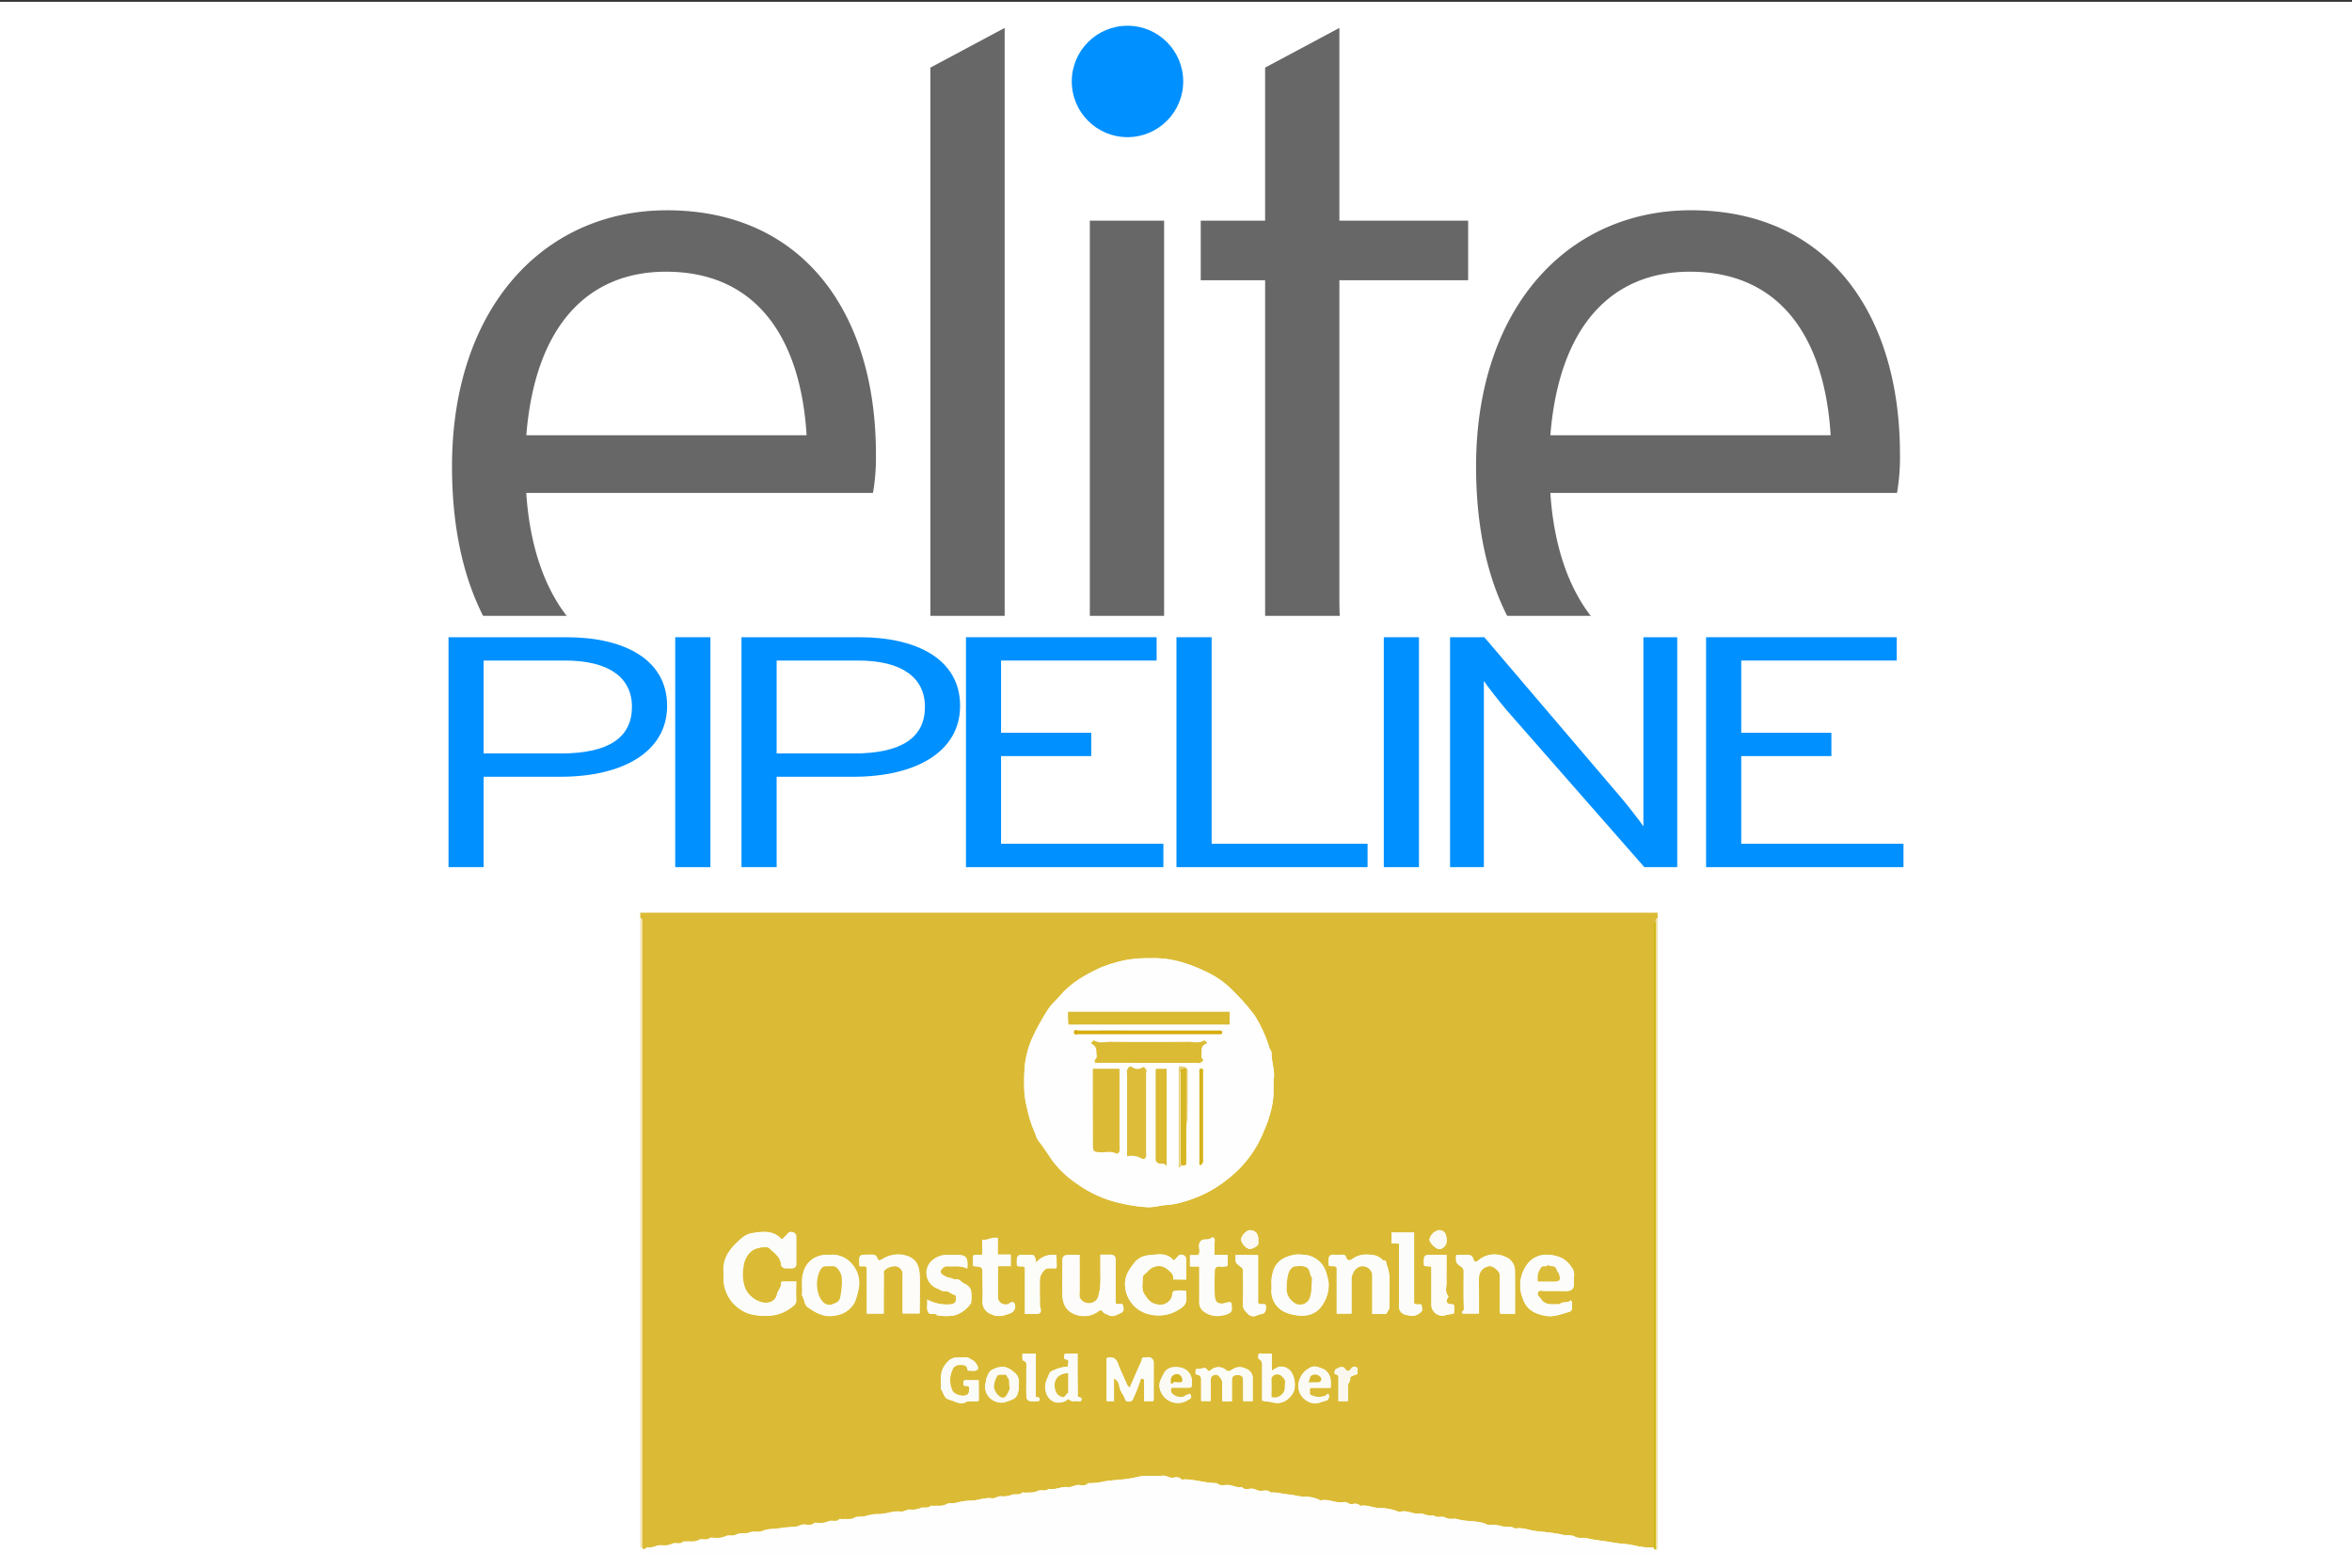
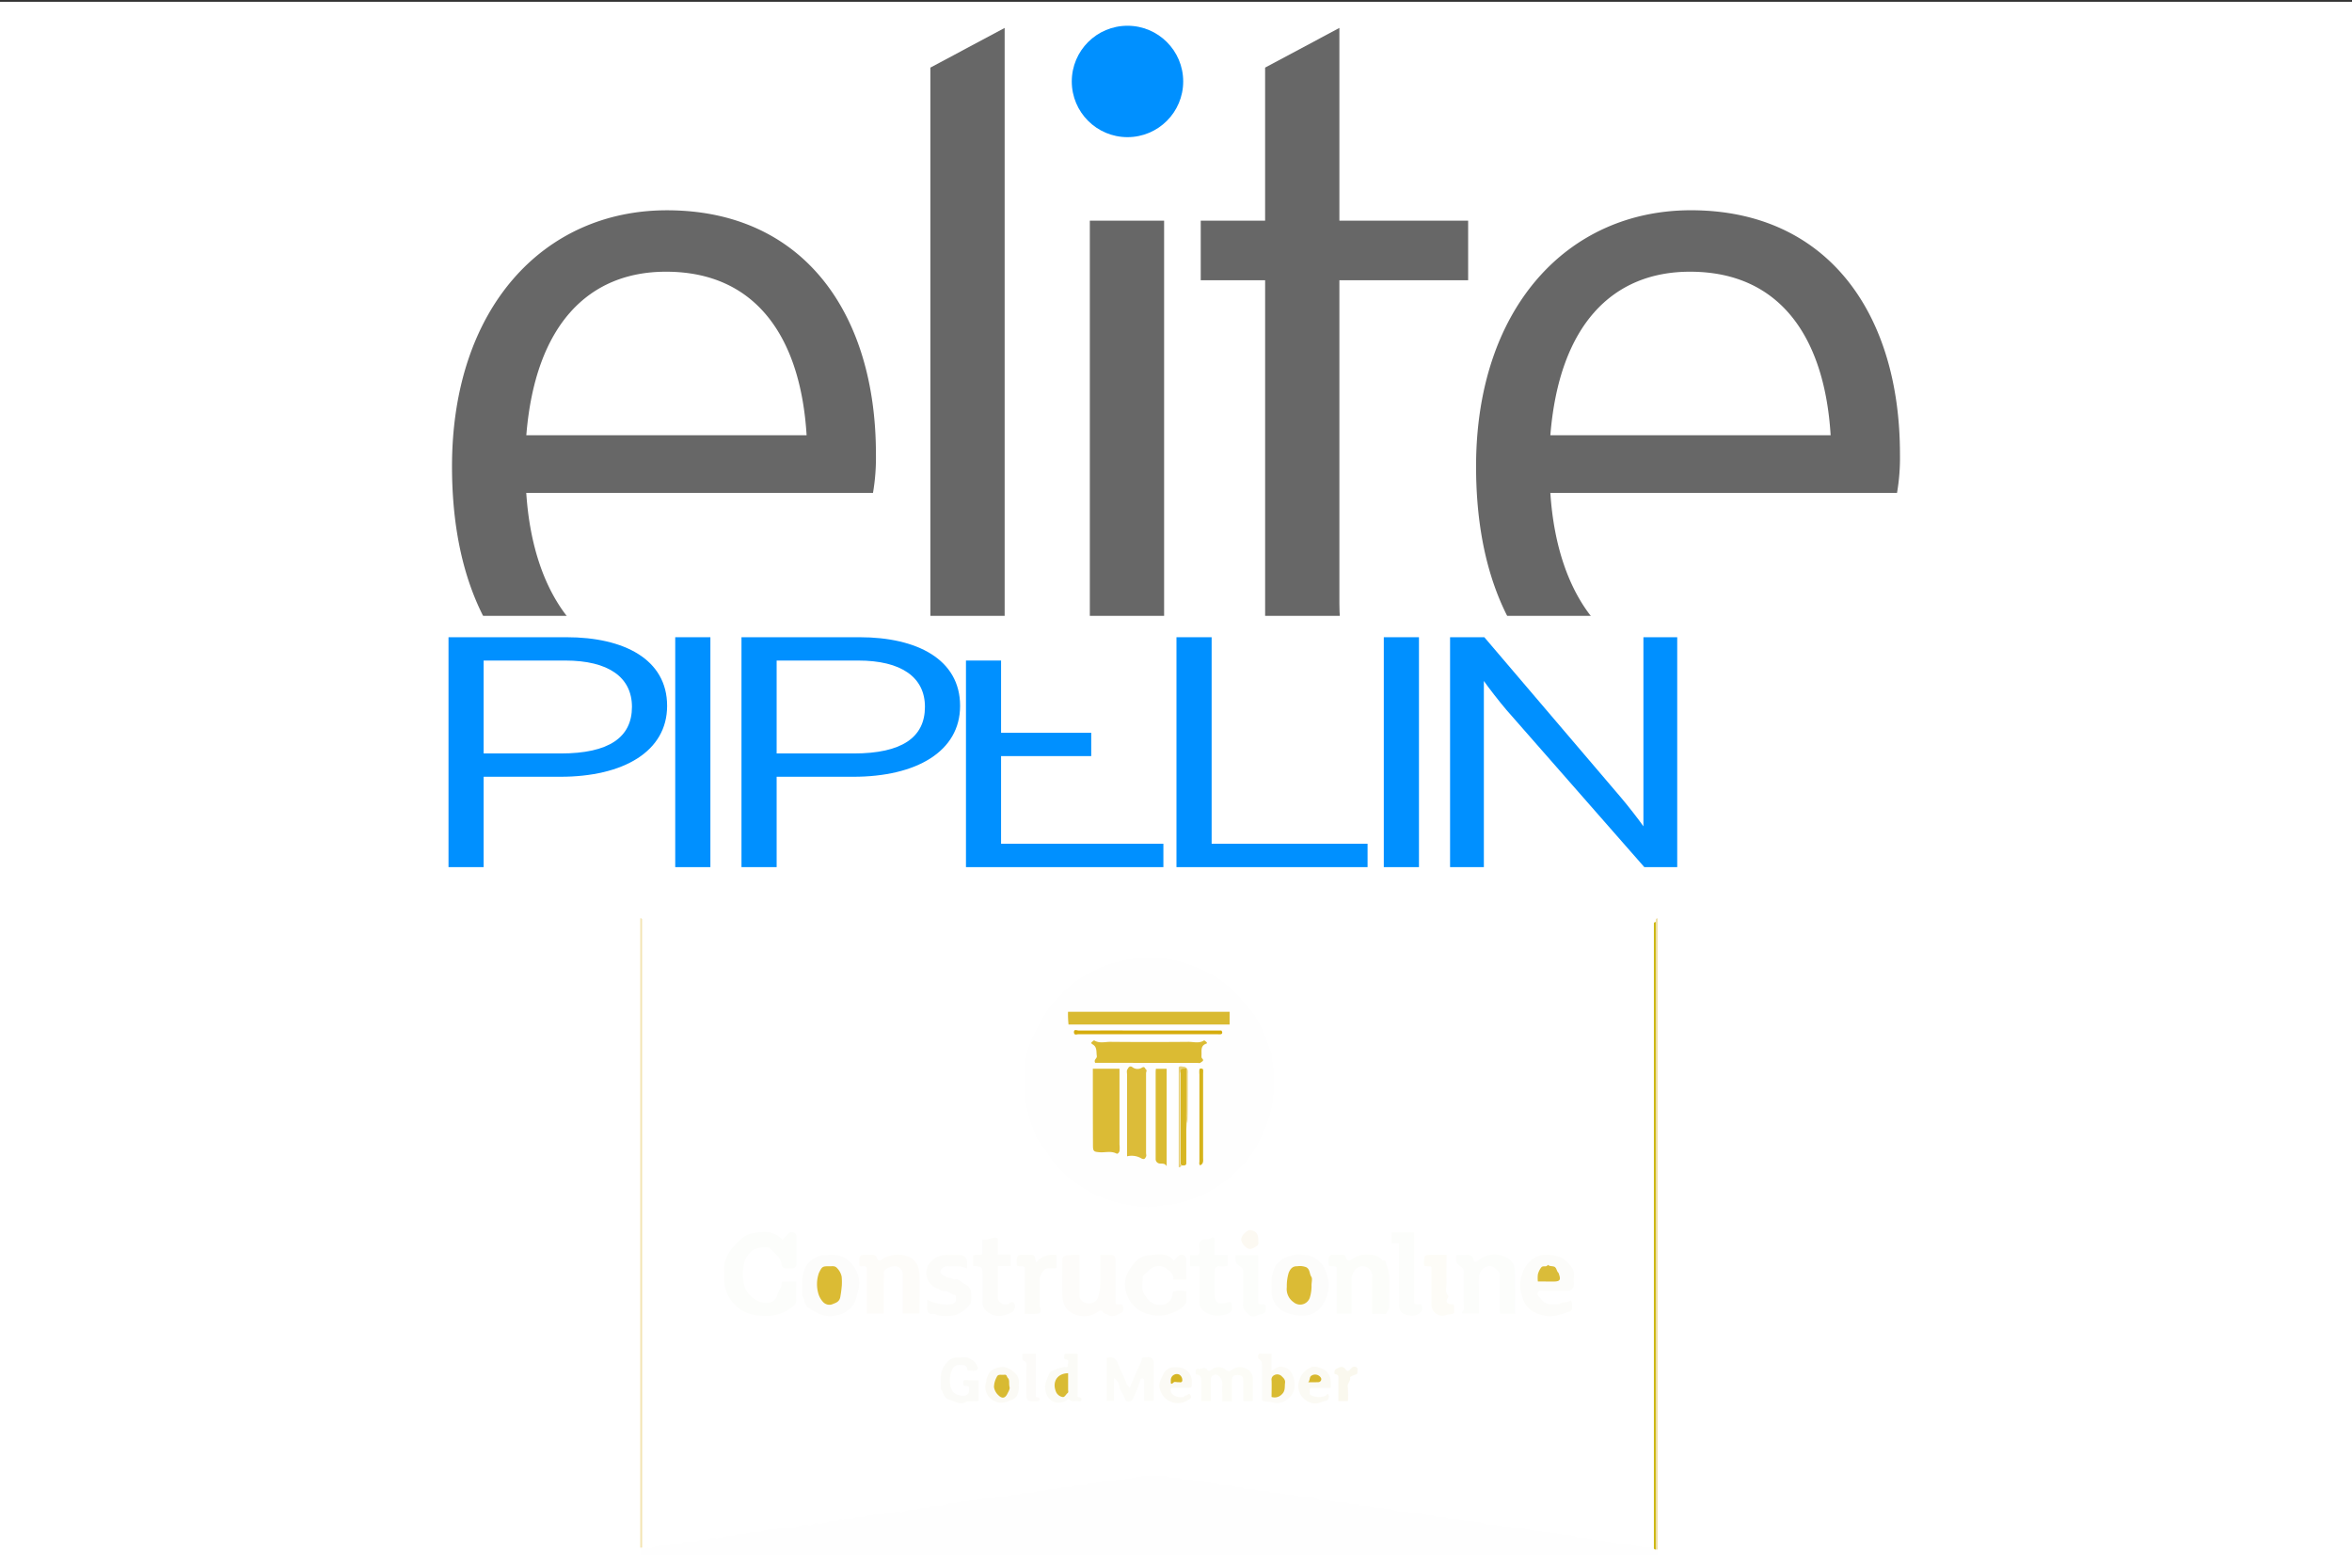
<svg xmlns="http://www.w3.org/2000/svg" viewBox="0 0 1600 1067">
  <rect x="0" y="0" width="1600" height="1067" fill="#333333" stroke="none" />
  <defs>
    <style>.cls-1{fill:#fff;}.cls-2{fill:#676767;}.cls-3{fill:#0090ff;}.cls-4{fill:#dbbb35;}.cls-5{fill:#fefefe;}.cls-6{fill:#eedfa7;}.cls-7{fill:#f3e4b2;}.cls-8{fill:#fcfdfb;}.cls-9{fill:#fdfcf9;}.cls-10{fill:#fdfcfa;}.cls-11{fill:#fcfdfa;}.cls-12{fill:#fcfcfb;}.cls-13{fill:#fcfcfa;}.cls-14{fill:#fcfcf9;}.cls-15{fill:#ccb60f;}.cls-16{fill:#fcfcf7;}.cls-17{fill:#fdfcf7;}.cls-18{fill:#fbfbf8;}.cls-19{fill:#fcfbf7;}.cls-20{fill:#fbfbf7;}.cls-21{fill:#fbfaf4;}.cls-22{fill:#fbfaf5;}.cls-23{fill:#fcfbf9;}.cls-24{fill:#faf8ee;}.cls-25{fill:#fcf9f2;}.cls-26{fill:#dbbb33;}.cls-27{fill:#d9ba31;}.cls-28{fill:#dcbc39;}.cls-29{fill:#dabb31;}.cls-30{fill:#d5ac0d;}.cls-31{fill:#e7d077;}.cls-32{fill:#d5b31a;}.cls-33{fill:#dbbb34;}.cls-34{fill:#dabc39;}.cls-35{fill:#d9bb33;}.cls-36{fill:#d9bb34;}.cls-37{fill:#d7b72d;}.cls-38{fill:#d8ba32;}.cls-39{fill:#d5b524;}.cls-40{fill:#d7b623;}</style>
  </defs>
  <g id="Layer_4" data-name="Layer 4">
    <rect class="cls-1" x="-2.32" y="1.22" width="1605.22" height="1068.63" />
  </g>
  <g id="Layer_7" data-name="Layer 7">
    <path class="cls-2" d="M595.87,309a140.73,140.73,0,0,1-2,26.37H358c4.72,72,40.42,117.71,98.37,117.71,41.1,0,65.35-11.58,97.69-32.16l23.58,34.73C535.24,481.39,504.24,494.9,451,494.9c-64.68,0-143.51-45-143.51-177.52,0-107.41,62-174.3,146.2-174.3C546,143.08,595.87,212.54,595.87,309Zm-47.16-12.86c-4-65.61-33.69-111.27-95.67-111.27-52.55,0-88.94,36-95,111.27Z" />
    <path class="cls-2" d="M683.44,487.83H632.91V46l50.53-27Z" />
    <path class="cls-2" d="M802.69,55.61c0,18.65-16.17,34.09-35,34.09-20.88,0-37-15.44-37-34.09,0-19.3,16.17-34.73,37-34.73C786.52,20.88,802.69,36.31,802.69,55.61ZM791.91,487.83H741.38V150.16h50.53Z" />
    <path class="cls-2" d="M998.74,190.68H911.15v220c0,30.23,8.76,40.52,35.71,40.52,20.21,0,33.69-3.22,49.86-9.65l-3.37,41.8C973.81,491,954.94,494.9,928,494.9c-43.79,0-67.37-20.58-67.37-76.54V190.68H816.83V150.16h43.79V46l50.53-27V150.16h87.59Z" />
    <path class="cls-2" d="M1292.49,309a140.73,140.73,0,0,1-2,26.37H1054.66c4.71,72,40.42,117.71,98.36,117.71,41.1,0,65.36-11.58,97.7-32.16l23.58,34.73c-42.44,25.72-73.44,39.23-126.67,39.23-64.67,0-143.5-45-143.5-177.52,0-107.41,62-174.3,146.2-174.3C1242.63,143.08,1292.49,212.54,1292.49,309Zm-47.16-12.86c-4-65.61-33.69-111.27-95.67-111.27-52.56,0-88.94,36-95,111.27Z" />
    <circle class="cls-3" cx="767" cy="55.42" r="37.9" />
    <g id="Layer_4-2" data-name="Layer 4">
      <rect class="cls-1" x="295.64" y="419.03" width="1010.72" height="174.48" />
    </g>
    <path class="cls-3" d="M453.82,480.27c0,31.05-29.74,48.25-72.67,48.25H329V590H305.11V433.57h80.33C424.38,433.57,453.82,448.54,453.82,480.27Zm-23.92.67c0-20.11-15.94-31.5-45.38-31.5H329v63.22h52.43C414.26,512.66,429.9,501.71,429.9,480.94Z" />
    <path class="cls-3" d="M483.26,590H459.34V433.57h23.92Z" />
    <path class="cls-3" d="M653.13,480.27c0,31.05-29.75,48.25-72.67,48.25H528.33V590H504.41V433.57h80.34C623.69,433.57,653.13,448.54,653.13,480.27Zm-23.92.67c0-20.11-16-31.5-45.38-31.5h-55.5v63.22h52.43C613.57,512.66,629.21,501.71,629.21,480.94Z" />
-     <path class="cls-3" d="M791.42,590H657.12V433.57h129.7v15.87H681v49.15h61.33v15.86H681V574.1H791.42Z" />
+     <path class="cls-3" d="M791.42,590H657.12V433.57v15.87H681v49.15h61.33v15.86H681V574.1H791.42Z" />
    <path class="cls-3" d="M930.32,590h-130V433.57h23.92V574.1H930.32Z" />
    <path class="cls-3" d="M965.28,590H941.36V433.57h23.92Z" />
    <path class="cls-3" d="M986.44,590V433.57h23.3l92.9,109c4.6,5.36,12.58,15.64,15.33,19.66V433.57h23V590h-22.38l-93.83-107c-4.6-5.37-12.57-15.64-15.33-19.66V590Z" />
-     <path class="cls-3" d="M1294.89,590H1160.6V433.57h129.7v15.87H1184.51v49.15h61.33v15.86h-61.33V574.1h110.38Z" />
  </g>
  <g id="Layer_8" data-name="Layer 8">
-     <path class="cls-4" d="M435.56,624.84V621h692.09v3.89c-1.92,0-1.1,1.61-1.29,2.57a1,1,0,0,0-1.24.72.87.87,0,0,0,0,.32V1053a53.36,53.36,0,0,1-11.28-1,69.33,69.33,0,0,0-8.46-1.49,91.49,91.49,0,0,1-9.19-1.13c-5.64-1-11.28-1.38-16.92-2.82-2.59-.65-5.19.56-8-1.07-2.2-1.3-5.64-.48-8.46-1.3a73.62,73.62,0,0,0-9.1-1.44c-3.27-.48-6.57-.67-9.84-1.15-4.29-.59-8.46-2.51-13-1.52-2.62-1.84-5.64-.71-8.46-1.44a30.28,30.28,0,0,0-9.22-1.16,3.86,3.86,0,0,1-1.27,0c-6.43-3.24-13.73-1.83-20.39-3.81-2.56-.76-5.27.6-8-1s-5.84.62-8.46-1.64c-3.67,1-6.91-1.63-10.43-1.24s-7.25-2.17-11.11-1.35a4.33,4.33,0,0,1-2.57,0,31.7,31.7,0,0,0-12.55-2.31c-4.42-.17-8.45-2.43-13-1.5a5,5,0,0,0-5.25-1.21c-2.34.54-3.77-1.8-6-1.38-5.1,1-9.89-2.09-15-1.3a2.08,2.08,0,0,1-1.26,0,21.44,21.44,0,0,0-10.58-2.31c-3.83-.14-7.36-1.35-11.08-1.61s-7.72-1.74-11.76-1.21c-1.89-2-4.37-1.38-6.57-1.21s-4.59-1.78-7.24-1.47c-2,.23-4.32,1-5.92-1.21-3.44.9-6.43-1.44-9.79-1.35-2.45,0-5.13.87-7.24-1.24-7.28,0-14.27-2.37-21.55-2.57-.84,0-2.11.37-2.51,0-1.77-2-4-1.33-6-1.13-2.46.28-4.29-1.6-6.6-1.38-6.06.59-12.1-.51-18.27,1.07-6.94,1.81-14.32,1.75-21.49,2.82a43.27,43.27,0,0,1-11.11,1.21c-1.86,2.15-4.37,1.36-6.57,1.24s-4.56,1.75-7.21,1.44c-4.4-.53-8.46,2.15-13,1.22-2.37,2-5.64.36-7.78,1.49-2.82,1.49-5.64.79-8.46,1.1-.65,0-1.58-.28-1.92,0-1.94,1.92-4.43.76-6.6,1.3a16,16,0,0,1-7.21,1.18c-2.46-.48-4.29,1.64-6.57,1.33-4.68-.65-9.08,1.26-13.68,1.6a38.15,38.15,0,0,0-9.75,1.22c-2.82,1-5.64,0-7.84,1.26-2.82,1.61-5.64.77-8.63,1.1-.62,0-1.55-.28-1.89,0-2,1.92-4.48.68-6.6,1.33a15.25,15.25,0,0,1-7.22,1.15c-2.45-.45-4.25,1.67-6.59,1.33-4.66-.65-9,1.27-13.65,1.61a34,34,0,0,0-9.73,1.24c-2.82,1.13-5.64,0-7.87,1.24-2.81,1.61-5.35.73-8,1.1-.85,0-2.12-.37-2.51,0-2.2,2.31-5.16.28-7.22,1.38a15.73,15.73,0,0,1-7.3,1.16c-.85,0-2.06-.31-2.49,0-2,2-4.48,1.18-6.68,1s-4.12,1.58-6.57,1.55a118.52,118.52,0,0,0-13,1.44,24.78,24.78,0,0,0-8.46,1.21c-3.21,1.64-6.42,0-9.22,1.21s-6.54,0-9.07,1.44-5.25,0-7.31,1.16a15,15,0,0,1-7.27,1.15c-1.07,0-2.51-.45-3.19,0-2.48,2-5.64.17-7.81,1.38-3,1.7-5.78.74-8.63,1.1-.62,0-1.57-.25-1.89,0-2.14,2.26-5.1.34-7.19,1.39a14.44,14.44,0,0,1-7.92,1.12c-3.21-.22-5.89,2.23-9.19,1.41-.54,0-1.3,1-2.06,1.19s-1.75,0-1.63-1.27V625.86a1,1,0,0,0-.93-1.05A.82.82,0,0,0,435.56,624.84ZM866.33,734.61c1.3-5.16-1.35-11.51-1.32-18.05,0-1.21-1-2.14-1.38-3.3a92.9,92.9,0,0,0-10.13-22.33,142.06,142.06,0,0,0-14.09-16.12,62.13,62.13,0,0,0-18.95-13.65c-11.87-5.64-24.19-9.7-37.59-9.14a83.92,83.92,0,0,0-15.67,1.05,93.59,93.59,0,0,0-18.5,5.38c-10.35,4.77-20.1,10.38-27.6,19.17-2.46,2.82-5.31,5.28-7.59,8.46a157.45,157.45,0,0,0-10.38,18.39A62.67,62.67,0,0,0,697,727.73a149.23,149.23,0,0,0,0,16.92,91.84,91.84,0,0,0,2.17,11.27,73.27,73.27,0,0,0,5.16,15.34,14.57,14.57,0,0,0,2.14,5c3.44,4.29,6.43,9,9.53,13.51a68.39,68.39,0,0,0,17.17,16A79.07,79.07,0,0,0,758,817.56a111.88,111.88,0,0,0,23,3.81,40.16,40.16,0,0,0,8.46-1.07c3.67-.54,7.42-.57,11.08-1.47a88.64,88.64,0,0,0,18.67-6.49A86.9,86.9,0,0,0,837,800.73a77,77,0,0,0,22.81-31.24,85.23,85.23,0,0,0,4.54-12.94,54.29,54.29,0,0,0,2-14.1C866.19,740.39,866.33,738.22,866.33,734.61ZM541.63,871.92h-8.46c-.85,0-2,0-1.89,1,.37,3.13-2.37,5-2.82,8a6.9,6.9,0,0,1-5.05,5.13c-6.4,1.69-14.38-3.58-16.91-10a28.43,28.43,0,0,1-.91-15,15.24,15.24,0,0,1,6-10.41c2.82-1.86,10-3.13,11.79-1.35,3.16,3.21,7.36,5.64,7.86,11a2.83,2.83,0,0,0,3,2.56h3.89a2.81,2.81,0,0,0,3.26-2.29,3,3,0,0,0,0-.67c.14-6.23,0-12.49,0-18.75a3.21,3.21,0,0,0-5.64-1.83,47.13,47.13,0,0,1-4,4.09c-5.64-6.4-12.83-5.64-20.22-4.4-4.9.82-7.95,4.11-11.28,7.33-5.38,5.36-8.79,11.45-8.09,19.31.17,2,0,3.89,0,5.84A25.38,25.38,0,0,0,504,891.24c5.41,3.58,11.47,3.89,17.79,4a27.54,27.54,0,0,0,17.42-6.49,4.64,4.64,0,0,0,2.48-4.08C541.46,880.52,541.63,876.46,541.63,871.92Zm59.52,21.88V867.41c0-1-.39-2.06.37-3.07a10.61,10.61,0,0,1,7.92-2.82,5.65,5.65,0,0,1,4.6,6.34v25.69h11.64c0-8.91.25-17.51,0-26.11-.22-5.89-2.25-11-8.77-13a15.1,15.1,0,0,0-2.82-.7,19.89,19.89,0,0,0-13.62,2.82c-1.69,1.15-3,1.24-3.55-.34-1-3.05-3.16-2.6-5.36-2.6-7.33.06-7.33.06-6.88,7.79,1.5.7,3.42-.62,5,1V893.8Zm133.23-40h-7.59c-2.82,0-4,1-4,3.55v23.91a17.18,17.18,0,0,0,1.66,7c3.67,7.25,15.34,9.28,22.31,4.09,1.52-1.12,2.56-1.55,3.58,0s2.48,1.47,3.66,2.17c3.08,1.81,6-.31,8.66-1.41s1.58-3.52,1.07-5.63c-1.52-.88-3.44.56-4.79-.91V857.49c0-2.82-1-3.75-3.7-3.87h-6.62v9.25c0,6.09.56,12.18-1.24,18.22a6.32,6.32,0,0,1-5.11,5.41,6.77,6.77,0,0,1-7.84-4,20.74,20.74,0,0,1,0-3.86Zm185,40V871.25a11,11,0,0,1,2.42-7.33,6.56,6.56,0,0,1,7.79-1.92,6.46,6.46,0,0,1,4.06,6.62V894a62.81,62.81,0,0,1,8,0c2.2.25,2-1.52,2.82-2.42s.76-2.37.76-3.56c0-6.45.2-12.94,0-19.37a26.84,26.84,0,0,0-1.88-8.23c-.37-.88,0-3.44-2.51-2.82-2.82-3.38-6.49-3.89-10.66-4a15.65,15.65,0,0,0-9.81,2.82c-2.23,1.6-3.84,1.26-4.49-.65s-1.44-2.15-3-2.09a42.88,42.88,0,0,1-5.78,0,2.82,2.82,0,0,0-3,2,21.14,21.14,0,0,0,0,5.39c1.86,1,3.78-.37,5.35,1.32V893.8Zm-355.07-40h-1.95a17.31,17.31,0,0,0-10.23,3.27,15.82,15.82,0,0,0-5.64,8.6c-1.72,5.33-.37,10.52-1,15.68,1.89,2.4,1.3,6.12,3.95,8,5.64,4.09,11.65,7.34,18.86,5.64a17.29,17.29,0,0,0,13.14-8.93,44.84,44.84,0,0,0,2.43-8,19.52,19.52,0,0,0-4.12-17.85A17.48,17.48,0,0,0,564.3,853.82ZM865,873.76v3a15.55,15.55,0,0,0,10,16.35,28.55,28.55,0,0,0,11.45,2,15.24,15.24,0,0,0,13-7.11,24.14,24.14,0,0,0,4.28-15.56,53.69,53.69,0,0,0-1.41-5.89,16.9,16.9,0,0,0-16-12.83,25.39,25.39,0,0,0-5.78,0c-5.38,1.18-10.26,2.82-13.39,8.46A24,24,0,0,0,865,873.76Zm165.59,20.16v-29.5a10,10,0,0,0-6.37-9.19,17.22,17.22,0,0,0-18.53,2.31c-1.58,1.33-2.82,1.24-3.15-.25-.79-3.3-2.82-3.72-5.64-3.5h-6.12c-.14.74-.23.93-.23,1.13,0,4.29,0,4.31,3.84,7.22a3.55,3.55,0,0,1,1.35,3.33c0,8.45-.17,16.91.14,25.2,0,1.41-2,1.75-1,3.05h11.27V879.48c0-3.47-.19-6.91,0-10.35a7.76,7.76,0,0,1,5.5-7.3c3.16-1.1,5.05.65,7.14,2.62a5.43,5.43,0,0,1,1.58,4.57v18.72a17.38,17.38,0,0,0,.33,6.18ZM807,870.6V857.37a3.4,3.4,0,0,0-2.2-3.49,2.82,2.82,0,0,0-3.44.9c-.59.87-1.55,1.49-2.23,2.31s-1,.17-1.38-.22c-4.65-4.88-10.68-3.19-16.13-2.82a14.09,14.09,0,0,0-9.08,4.06c-3.91,4.82-7.75,9.84-7.16,16.91A21.2,21.2,0,0,0,781,893.92a25.94,25.94,0,0,0,20.56-2.82c3.58-2,6.06-4.4,5.41-8.91a24.61,24.61,0,0,1,0-3.84c-.93,0-1.55-.2-2.14-.2a16.22,16.22,0,0,0-6.32.31c-1.27.62-.81,3.28-1.83,4.91a8.46,8.46,0,0,1-10,4c-4.29-.85-6.15-3.78-8.23-6.91s-1-7.42-1.16-11.14c0-2,2.17-2.82,3.41-4.31a10,10,0,0,1,6.91-3.7,8.45,8.45,0,0,1,6.26,2c2.2,1.83,4.85,3.58,4.17,7.1Zm261.6,14.1c-2,2.36-5.47.56-7.64,2.82-4.54-.2-9.5,1.26-12.74-3.73-.91-1.38-2.82-2.39-2-4.31s3-.93,4.49-1c4.93-.17,9.89,0,14.85,0,3.7,0,5.14-1.61,5.16-5a37.7,37.7,0,0,1,0-4.51,8.45,8.45,0,0,0-1.46-6.48,20.08,20.08,0,0,0-6.26-6.15,24.56,24.56,0,0,0-13.25-2.4,16,16,0,0,0-10.15,5.47,23.8,23.8,0,0,0-3.78,23.83c2.51,7.81,8,10.63,15.53,12.07,5.64,1,10.61-1.19,15.74-2.63a2.81,2.81,0,0,0,2.29-3.26v-.06C1069.2,887.83,1070,886.25,1068.58,884.7Zm-437.88-.34c.48,3.27-.45,5.64.65,8.2s3.92.85,5.64,1.83c.17,0,.28.4.45.46a30.85,30.85,0,0,0,12.55,0,20.94,20.94,0,0,0,10-7.33c.22-.34.65-.68.65-1a30.73,30.73,0,0,0,0-8.46,7.9,7.9,0,0,0-4.26-4.54c-2.4-.9-3.92-4.26-7.19-2.82-1.41-1.35-3.44-1-5.08-1.8-3.47-1.58-4.76-2.82-3.92-4.65a5.36,5.36,0,0,1,5.64-2.6c4.09,0,8.24-.56,12.27,1.5,0-1.27.14-1.89.14-2.51,0-5.22-1.55-6.71-6.77-6.74H645a15.15,15.15,0,0,0-10.75,3.78,11.28,11.28,0,0,0,3.58,19c1.67.65,3.05,2.06,5.11,1.78,2.65-.37,4.26,2.2,6.68,2.56.65,0,.79.76.87,1.47.46,3.18-.81,4.76-3.94,5a28.22,28.22,0,0,1-15.82-3.24Zm31.24-22.84c6.43.48,6.46.48,6.46,6.26s.22,11.64,0,17.45a8.74,8.74,0,0,0,5.64,8.88,12.55,12.55,0,0,0,10.18.51c2.14-.68,4.48-1,5.63-3.19a4.37,4.37,0,0,0,.17-4.7c-.59-.91-2.34-.85-3.35.16a3,3,0,0,1-2.31.71,5.11,5.11,0,0,1-5.5-4.68V861.55h8.74v-7.87h-8.88V842.4c-3.81-.84-6.85,1.72-10.49,1.24v9.93c-2.17.87-4.46-.43-6.29.93ZM826.24,854c0-3.69-.14-6.71,0-9.73,0-2-1.44-2.59-2.29-1.86-2.11,1.92-5,.23-7,2-2.4,2.29-.73,5.28-1.13,7.93a2.13,2.13,0,0,1-1.1,1.86h-5.27v7.61h6.34v23.69a7.65,7.65,0,0,0,3.16,7,15.38,15.38,0,0,0,12.32,2.65,12.8,12.8,0,0,0,5.64-2c1.38-1.3.85-2.82.9-4.18,0-2.82-.78-3.27-3.44-2.45-5.07,1.61-7.81.31-8.09-4.45-.36-5.79-.19-11.62,0-17.43a2.82,2.82,0,0,1,2.77-2.87,2.94,2.94,0,0,1,.59,0,12.07,12.07,0,0,0,5.44-.37V854.1Zm125.47-7.81v40.71a10.15,10.15,0,0,0,.37,4.38c1.55,3.58,4.9,3.46,7.89,4.06a8,8,0,0,0,6.18-2.23c1.94-1.33,1-3.39.81-5.3-1.55-.74-3.46.53-5.07-1V838.6H946.72V846ZM784.45,953.32c.2-.36.37-.53.37-.7V928.06a4,4,0,0,0-1.58-3.89c-1.55-1-3.33-.23-5-.39s-1.44,1.88-1.86,2.81c-2.82,5.84-5.33,11.85-8,18-.25-1.15-1.35-1.46-1.8-2.59-1.75-4.43-4.18-8.63-5.64-13.11s-3.58-6.12-8.12-4.71v29.27h5V937.9a6.73,6.73,0,0,1,3.61,5.22c.37,3.24,2.6,5.44,3.67,8.2.56,1.44.9,2.54,2.82,2.34a2.81,2.81,0,0,0,3-2.14,87.12,87.12,0,0,0,4.79-12.21c.2-.73.42-1.15,1.13-1.24a1.35,1.35,0,0,1,1.52,1.44v13.9ZM718.7,854.07A14.5,14.5,0,0,0,705,859.23c-1.05-5.21-1.07-5.27-5-5.32h-5.16a2.81,2.81,0,0,0-2.82,2,23.31,23.31,0,0,0,0,5.41c1.83,1,3.75-.36,5.33,1.24v31.39h7.81c2.53,0,3.49-1.13,2.68-4.18a3.82,3.82,0,0,1-.34-1.15c0-6.23-.14-12.47,0-18.67a10,10,0,0,1,3.15-5.81c1.39-1.6,3-1,4.69-1.24,1.21,0,2.53.51,3.58-.45Zm104.94,99.25V938.41a3,3,0,0,1,2.09-2.82,2.82,2.82,0,0,1,3.47.82,6.35,6.35,0,0,1,2.31,4.9c-.28,4,0,8.07,0,12.16H838v-14.1c0-2.82,1.1-3.78,3.77-3.81s3.9,1,3.92,3.64v14.1h6.4V938.21a6.76,6.76,0,0,0-4.79-7,8.45,8.45,0,0,0-8.71.45c-1.61,1-2.82,1.89-4.46.65a7.8,7.8,0,0,0-10.57,0c-.79.62-1.69.93-2.17,0-1.81-3.05-4.29-.42-6.37-.85-.82-.19-1.81,0-1.7,1.19s-.62,2.34.93,2.62c2.82.51,3,2.42,2.82,4.71v13.25Zm160.41-99.5h-9.3c-6.21,0-6.21,0-6.18,6.57,0,.37.31.71.51,1.07l4.2.26c.23.36.42.53.42.73v25.21a7.43,7.43,0,0,0,7.28,7.55,7.66,7.66,0,0,0,2.51-.39c1.89-.82,3.69-.28,5.64-1.38v-4.8a1,1,0,0,0-.89-1.18H988c-3.86,0-5-1.61-2.82-5a.68.68,0,0,0,0-.62c-2.48-2.82-1.1-6.12-1.21-9.19C983.91,866.48,984.05,860.28,984.05,853.82Zm-143.4,0a6.83,6.83,0,0,0-.17,1c0,4.31,0,4.34,3.83,7.19a3.62,3.62,0,0,1,1.36,3.33c0,7.3.25,14.63-.15,21.9-.19,3.44,1.87,4.94,3.7,6.91a5,5,0,0,0,5.92.71c1.78-1.16,4.28-.31,5.5-2.46a7.19,7.19,0,0,0,.31-4.71c-1.61-1-3.53.46-5.11-1.15V854ZM665.83,939.06h-8.26c-1.24,0-2.11.17-2,1.66,0,1-.34,2.26,1.38,2.26,1.21,0,2.65-.45,2.56,1.72s0,3.52-1.72,4.45c-2.82,1.5-8.74-.25-9.92-3.16a16.62,16.62,0,0,1,0-13.7,5,5,0,0,1,4.74-3.58c2.25,0,4.9-.59,5.64,2.82a1,1,0,0,0,1.18,1.13c2-.29,4.31.93,5.92-1.27.59-.79-1-3.78-2.82-5.39-.62-.56-1.55-.76-2.06-1.18-2.68-2.17-5.64-1-8.46-1.16-4.31-.31-6.9,1.86-9.39,5.64-3.49,5.13-2,10.49-2.39,15.79,1.94,2.4,1.58,6.26,5.81,7.3s7.67,4.09,12,1.1h4.09c1.21-.17,2.53.34,3.8-.48ZM865.18,921h-6.46c-.93,0-2.34-.65-2.54,1-.14,1-.45,2.2.68,2.82,2.2,1.38,1.86,3.55,1.86,5.64v22.36c2.54,1,5,.56,7.44,1.38a11,11,0,0,0,10.75-3,11.3,11.3,0,0,0,3.75-6.17,17.42,17.42,0,0,0-1.7-10.83,8.63,8.63,0,0,0-9-4.23,23.78,23.78,0,0,0-4.76,2.82Zm-132,0h-6.8c-.93,0-2.31-.43-2.22,1.32,0,.93-.62,2.28,1,2.54,3,.42,1.3,2.65,1.44,4s-1.41,1.13-2.31,1.16a28.69,28.69,0,0,0-8,2.54,3.49,3.49,0,0,0-2.34,1.91c-1.24,3.16-3.16,6-2.82,9.79.48,7.86,6.88,12.26,13.78,8.91.91-.43,1.7-1.84,2.63-.91,1.89,1.84,4,.77,6,1,.82,0,1.92.28,2.2-.71s-.23-1.74-1.64-1.94-.87-1.69-.87-2.62c-.28-8.66-.28-17.46-.28-26.9Zm172,23.26a26.87,26.87,0,0,0,0-5.81,9.32,9.32,0,0,0-4.56-6.85c-2.82-.93-6.07-3.1-9.45-1a13.55,13.55,0,0,0-7,7.93,11.68,11.68,0,0,0,4.31,14.09,10.56,10.56,0,0,0,5.64,2.12c3.08.28,5.5-1.44,8.32-1.83.62,0,1.3-1.13,1.52-1.86a2.78,2.78,0,0,0-.2-2.4c-.93-1-1.09.65-1.8.85a12,12,0,0,1-9.25,0c-1.38-.37-1.77-.82-1.6-2.06s-.46-2.12.59-3.22ZM693,942a8.46,8.46,0,0,0-3.83-8.83,12.68,12.68,0,0,0-6.43-3.21,14.83,14.83,0,0,0-7.59,1.89c-2.31.93-3.16,3.63-4.11,5.92-.31.73,0,1.52-.4,2.4A10.54,10.54,0,0,0,677,953.41c4.34,1.92,7.58.31,11.27-1.16,3.36-1.27,3.87-3.78,4.57-6.48a17.45,17.45,0,0,0,.11-3.61Zm117.72-.74c.82-6.65-4.06-11.61-11.48-11.08A8.18,8.18,0,0,0,792,934c-1.38,3.07-3.61,6.09-3.13,9.64a12.58,12.58,0,0,0,19.4,8.8c.85-.51,2.82-1.13,1.86-3.1-1.21-2.4-2.28.42-3.49,0-.4,0-.91.79-1.47,1a8.44,8.44,0,0,1-8.29-2.82,4.12,4.12,0,0,1-.25-2.45c0-1.18,1.1-1,1.94-1h9c3,0,3.13.2,3.16-2.7ZM695.58,921c0,1.83-.17,4.37.31,4.54,3.58,1.15,2.2,4,2.28,6.14.17,4.94,0,9.84,0,14.78,0,6.82.34,7.13,7.11,6.88.84,0,1.8.17,1.92-1s-.2-1.55-1.36-1.58c-1.75,0-1.18-1.43-1.18-2.36V921Zm221.36,32.36a65.9,65.9,0,0,0,0-9.53c-.39-2.51,2.12-4.06,1.58-6.57,0-.36,2.23-1.46,3.53-1.83s1.52-.48,1.46-1.55.34-2.48-.19-3.07a2.48,2.48,0,0,0-3.51-.19,2.28,2.28,0,0,0-.33.36,9.88,9.88,0,0,0-.9.93c-1.07,1.29-2.17,1.24-3.1,0-2.06-3-4.32-1.3-6.49-.34-1.12.51-1.49,3.38-.53,3.52,2.59.4,2.11,2.06,2.11,3.64v14.72ZM856,843.67c0-4.17-1.74-6.32-5.63-6.68-2.09-.2-6,3.8-6.09,6.26s3.55,6.76,6.31,6.57a11.3,11.3,0,0,0,4.34-2.06C856.61,846.77,855.82,845.22,856,843.67Zm128.07-.25c0-4.09-1.89-6.43-5.16-6.43a8.15,8.15,0,0,0-6.46,6.51c0,2.14,4.57,6.54,6.57,6.43a5.64,5.64,0,0,0,5.1-6.14C984.09,843.67,984.07,843.54,984.05,843.42Z" />
    <path class="cls-5" d="M436.85,1053c0,1.29.82,1.46,1.64,1.26s1.52-1.29,2.06-1.18c3.3.82,6-1.64,9.19-1.41a14.37,14.37,0,0,0,7.92-1.13c2.09-1,5,.88,7.19-1.38.31-.31,1.27,0,1.89,0,2.82-.37,5.64.59,8.63-1.1,2.11-1.21,5.33.62,7.81-1.38.68-.54,2.11,0,3.18,0a14.88,14.88,0,0,0,7.28-1.16c2.06-1.12,4.68.2,7.3-1.15s6-.2,9.08-1.44,6,.42,9.22-1.21a24.54,24.54,0,0,1,8.46-1.22,120.44,120.44,0,0,1,13-1.43c2.45,0,4.17-1.67,6.57-1.55s4.65,1,6.68-1c.42-.45,1.64,0,2.48,0a15.71,15.71,0,0,0,7.3-1.15c2.06-1.1,5,.93,7.22-1.39.4-.42,1.67,0,2.51,0,2.62-.36,5.25.51,8-1.09,2.12-1.25,5.08,0,7.87-1.25a34.69,34.69,0,0,1,9.73-1.24c4.59-.33,9-2.25,13.64-1.6,2.34.33,4.15-1.78,6.6-1.33a15.39,15.39,0,0,0,7.25-1.49c2.11-.65,4.62.59,6.59-1.33.34-.34,1.27,0,1.89,0,2.82-.34,5.64.51,8.63-1.1,2.14-1.18,5.1-.25,7.84-1.27a38.72,38.72,0,0,1,9.76-1.21c4.59-.34,9-2.25,13.67-1.61,2.28.31,4.12-1.8,6.57-1.32a15.92,15.92,0,0,0,7.22-1.19c2.17-.53,4.65.62,6.6-1.29.33-.34,1.27,0,1.91,0,2.82-.31,5.64.39,8.46-1.1,2.17-1.13,5.42.48,7.78-1.5,4.46.93,8.63-1.74,13-1.21,2.65.31,4.65-1.58,7.22-1.44s4.71.91,6.57-1.24a43.31,43.31,0,0,0,11.11-1.21c7.16-1.13,14.55-1.07,21.48-2.82,6.18-1.58,12.21-.48,18.27-1.07,2.32-.23,4.15,1.66,6.6,1.38,1.95-.2,4.2-.85,6,1.13.39.45,1.66,0,2.51,0,7.27.2,14.27,2.68,21.54,2.56,2.12,2.12,4.79,1.33,7.25,1.24,3.35,0,6.34,2.26,9.78,1.36,1.61,2.17,4,1.44,5.92,1.21,2.65-.31,4.65,1.64,7.25,1.47s4.68-.82,6.57,1.21c4-.54,7.84.93,11.76,1.21s7.24,1.47,11.08,1.61a21.31,21.31,0,0,1,10.57,2.31,2.12,2.12,0,0,0,1.27,0c5.1-.79,9.9,2.26,15,1.3,2.17-.43,3.61,1.92,5.95,1.38a4.94,4.94,0,0,1,5.24,1.21c4.49-.93,8.6,1.33,13,1.5a31.74,31.74,0,0,1,12.55,2.31,4.46,4.46,0,0,0,2.56,0c3.87-.82,7.25,1.8,11.11,1.35s6.77,2.23,10.43,1.24c2.51,2.26,6,.26,8.46,1.64s5.47.25,8,1c6.65,2,14,.57,20.38,3.81.34.17.85,0,1.27,0a30.2,30.2,0,0,1,9.22,1.16c2.82.73,5.84-.4,8.46,1.43,4.49-1,8.71.93,13,1.53,3.27.48,6.57.67,9.84,1.15a73.78,73.78,0,0,1,9.11,1.44c2.82.82,6.23,0,8.46,1.3,2.82,1.63,5.41.42,8,1.07,5.64,1.38,11.28,1.72,16.92,2.82,3,.53,6.11.9,9.19,1.13a69,69,0,0,1,8.46,1.49,52.76,52.76,0,0,0,11.28,1c0,.91.4,1.33,1.27,1.3h1.3v3.89H435.56V1053Z" />
    <path class="cls-6" d="M1127.65,1054.32h-1.29V627.41c.19-1-.63-2.46,1.29-2.57Z" />
    <path class="cls-7" d="M436.85,1053h-1.29V624.84a1,1,0,0,1,1.23.66,1.1,1.1,0,0,1,0,.36v5.81Z" />
    <path class="cls-5" d="M866.33,734.61v7.92a53.74,53.74,0,0,1-2,14.1,84.47,84.47,0,0,1-4.54,12.94A76.91,76.91,0,0,1,837,800.81a86.53,86.53,0,0,1-17.76,11.62,89,89,0,0,1-18.67,6.48c-3.67.91-7.42.94-11.08,1.47a39.51,39.51,0,0,1-8.46,1.07,111.87,111.87,0,0,1-23-3.8,78.89,78.89,0,0,1-24.81-11.82,67.8,67.8,0,0,1-17.31-16.13c-3.11-4.54-6.09-9.22-9.53-13.5a14.76,14.76,0,0,1-2.15-5,74.64,74.64,0,0,1-5.16-15.34,93.92,93.92,0,0,1-2.17-11.28,154,154,0,0,1,0-16.92,63,63,0,0,1,6.15-23.29A158.07,158.07,0,0,1,713.45,686c2.29-3.16,5.14-5.64,7.59-8.46,7.5-8.8,17.26-14.41,27.6-19.17a94,94,0,0,1,18.5-5.39,84.82,84.82,0,0,1,15.68-1c13.39-.57,25.71,3.47,37.58,9.13a62.46,62.46,0,0,1,19,13.65,143.11,143.11,0,0,1,14.1,16.13,92.52,92.52,0,0,1,10.12,22.33c.42,1.16,1.41,2.09,1.38,3.3C865,723.1,867.63,729.45,866.33,734.61Zm-58.19,59.52v-63.5a15.7,15.7,0,0,0,0-1.94,3,3,0,0,0-2.82-2.82c-1.16,0-2.57-.68-3.36.42v67.84Zm-63.19-71h69.19c.85,0,2,.2,2.43-.25s2.68-1,.9-2.82c-.56-.57-.37-2-.37-3.05,0-2.82-.45-5.78,3.25-7,.9-.28.31-.93-.15-1.33s-1.15-1-1.32-.93c-3.36,2.2-7,.93-10.55,1q-26.48.26-53,0c-3.69,0-7.61,1.33-11.27-1a8.23,8.23,0,0,0-1.36.93c-1.15.82-.28,1.47.34,1.81,3.27,1.83,2.48,5,2.82,7.89C746.44,720.37,743.91,720.76,745,723.16Zm-1.61,4v52c0,4.29.51,4.57,4.68,4.88,3.72.25,7.56-1,11.28.87,1,.54,1.92-1,2.09-1.66a19.74,19.74,0,0,0,0-4.48V727.17Zm93-38.75h-110a71.58,71.58,0,0,0,.34,8.66h109.6Zm-69.67,98.35a13.18,13.18,0,0,1,9.78,1.47c2.4,1.15,2.45-.51,3.07-1.33s0-1.63,0-2.51V730.21c0-.87.31-2.14,0-2.48s-.73-2.48-2.82-1.27a5.62,5.62,0,0,1-6.45-.34c-2-1.41-2.82.59-3.47,1.58s-.17,2.51-.17,3.78v55.29Zm19.73-59.58a18.38,18.38,0,0,0-.19,1.95v59.21a3,3,0,0,0,2.6,3.28l.3,0c1.52.2,3.19-.37,4.48,1.8V727.19Zm-5.33-26H734c-1.15,0-3.49-1.21-3.24,1.49.17,1.92,2.06,1,3.13,1h94.34a13.79,13.79,0,0,0,2.57,0,1.19,1.19,0,0,0,.77-1.49v0c0-.37-.39-1-.65-1H827Zm35.39,91.72c2.45-1,2.09-3.16,2.09-5.16V730.29a21.86,21.86,0,0,0,0-2.56c0-.28-.6-.59-1-.68s-1.44,0-1.52.71a17.21,17.21,0,0,0,0,3.21v59.38c-.2.79-.68,1.69.28,2.54Z" />
    <path class="cls-8" d="M541.63,871.92c0,4.54-.17,8.46,0,12.66a4.69,4.69,0,0,1-2.2,4.29,27.55,27.55,0,0,1-17.23,6.48c-6.31,0-12.38-.45-17.79-4a25.36,25.36,0,0,1-11.81-19.74c-.14-1.94.14-3.89,0-5.83-.71-7.87,2.82-14.1,8.09-19.32,3.24-3.21,6.29-6.51,11.28-7.33,7.38-1.27,14.55-2,20.21,4.4a45.87,45.87,0,0,0,4-4.09,3.21,3.21,0,0,1,5.63,1.84V860a2.8,2.8,0,0,1-2.63,3,2.44,2.44,0,0,1-.66,0h-3.9a2.82,2.82,0,0,1-3-2.57c-.51-5.22-4.71-7.75-7.87-11-1.77-1.77-9.08-.5-11.78,1.36a15.17,15.17,0,0,0-6,10.4,28.33,28.33,0,0,0,.9,15c2.48,6.4,10.46,11.68,16.92,10a6.92,6.92,0,0,0,5.05-5.13c.45-2.82,3.18-4.85,2.82-8-.15-1.15,1-1,1.88-1Z" />
    <path class="cls-9" d="M601.15,893.8H589.67V862.39c-1.57-1.6-3.49-.28-5-1-.45-7.73-.45-7.73,6.71-7.59,2.2,0,4.4-.45,5.36,2.6.51,1.57,1.86,1.49,3.55.33a20,20,0,0,1,13.62-2.82,15.13,15.13,0,0,1,2.82.71c6.52,2,8.46,7.1,8.77,13,.34,8.46,0,17.2,0,26.11H614.06V868.06a5.64,5.64,0,0,0-4.45-6.49,10.69,10.69,0,0,0-7.92,2.82c-.77,1-.37,2.06-.37,3.08C601.15,876,601.15,884.7,601.15,893.8Z" />
    <path class="cls-10" d="M734.38,853.82v25.07a19.15,19.15,0,0,0,0,3.86,6.77,6.77,0,0,0,7.83,4,6.33,6.33,0,0,0,5.11-5.42c1.8-6,1.1-12.12,1.24-18.21v-9.25h6.62c2.82,0,3.7,1.07,3.7,3.86v29.13c1.35,1.47,3.27,0,4.79.9.51,2,1.3,4.57-1.07,5.64s-5.64,3.22-8.66,1.41c-1.18-.7-2.82-.73-3.66-2.17s-2.06-1.24-3.58,0c-7,5.19-18.64,3.16-22.31-4.09a17.22,17.22,0,0,1-1.66-7c-.2-8,0-15.93,0-23.91,0-2.54,1.19-3.47,4-3.55A54.76,54.76,0,0,1,734.38,853.82Z" />
    <path class="cls-11" d="M919.37,893.8H909.25V862.45c-1.58-1.69-3.5-.28-5.36-1.33a22,22,0,0,1,0-5.38,2.82,2.82,0,0,1,3-2,42.88,42.88,0,0,0,5.78,0c1.61,0,2.43,0,3,2.09s2.25,2.26,4.48.65a15.75,15.75,0,0,1,9.81-2.82c4.17,0,7.87.62,10.66,4,2.51-.7,2.14,1.86,2.51,2.82a26.85,26.85,0,0,1,1.89,8.24c.25,6.43,0,12.91,0,19.37,0,1.18.39,2.42-.76,3.55s-.65,2.82-2.82,2.42a63,63,0,0,0-8,0V868.71a6.45,6.45,0,0,0-3.86-6.57,6.56,6.56,0,0,0-7.79,1.92,11,11,0,0,0-2.42,7.33C919.4,878.58,919.37,885.91,919.37,893.8Z" />
    <path class="cls-12" d="M564.3,853.82a17.47,17.47,0,0,1,15.36,6.43,19.49,19.49,0,0,1,4.12,17.85,45.14,45.14,0,0,1-2.37,8,17.32,17.32,0,0,1-13,9c-7.22,1.61-13.28-1.64-18.87-5.64-2.65-1.92-2-5.64-3.94-8,.64-5.16-.71-10.34,1-15.67a15.75,15.75,0,0,1,5.64-8.6,17.25,17.25,0,0,1,10.24-3.27Zm8.46,20.73a41.92,41.92,0,0,0,0-5.93,11.59,11.59,0,0,0-3.13-5.8c-1.38-1.61-3-1.22-4.66-1.25-5.3,0-5.44,0-7.66,4.52a22.91,22.91,0,0,0-.46,13.9A14.18,14.18,0,0,0,560,885.8a5.82,5.82,0,0,0,7,1.35c1.83-.73,4.31-1.44,4.82-4.88a77.17,77.17,0,0,0,.84-7.72Z" />
    <path class="cls-12" d="M865,873.76a24,24,0,0,1,2.25-11.54c3.13-5.64,8-7.16,13.39-8.46a26.59,26.59,0,0,1,5.78,0,16.92,16.92,0,0,1,16,12.83,54.41,54.41,0,0,1,1.41,5.9,24.14,24.14,0,0,1-4.28,15.56,15.24,15.24,0,0,1-13,7.11,28.55,28.55,0,0,1-11.45-2,15.55,15.55,0,0,1-10-16.44C865.09,875.93,865,875.08,865,873.76Zm27.15.7c0-2,.73-4.37-.17-5.64-1.38-2-.76-4.9-3.38-6.46a11.55,11.55,0,0,0-6.15-.7c-3.19,0-4.54,1.35-5.87,4.37a31.4,31.4,0,0,0-1.29,9.78A10.85,10.85,0,0,0,880,886.13,6.89,6.89,0,0,0,891,883,26,26,0,0,0,892.19,874.46Z" />
    <path class="cls-8" d="M1030.63,893.92h-10a17.38,17.38,0,0,1-.34-6.18V869a5.37,5.37,0,0,0-1.58-4.57c-2.08-2-4-3.72-7.13-2.62a7.75,7.75,0,0,0-5.5,7.3c-.25,3.44,0,6.88,0,10.35v14.27H994.82c-1-1.3,1.07-1.64,1-3-.31-8.46-.17-16.92-.14-25.21a3.55,3.55,0,0,0-1.36-3.32c-3.92-2.82-3.89-2.82-3.83-7.22a3.36,3.36,0,0,1,.22-1.13h6.12c2.82-.22,4.88.2,5.64,3.5.37,1.49,1.58,1.58,3.16.25a17.18,17.18,0,0,1,18.52-2.31,10,10,0,0,1,6.38,9.19C1030.71,874.09,1030.63,883.77,1030.63,893.92Z" />
    <path class="cls-13" d="M807,870.6h-8.91c.68-3.53-2-5.27-4.17-7.11a8.49,8.49,0,0,0-6.26-2,10,10,0,0,0-6.91,3.69c-1.24,1.39-3.52,2.32-3.41,4.32.17,3.72-1.19,7.58,1.15,11.14s3.95,6.06,8.24,6.9a8.46,8.46,0,0,0,10-3.94c1-1.64.56-4.29,1.83-4.91a16,16,0,0,1,6.32-.31,9.08,9.08,0,0,1,2.14.2,24.49,24.49,0,0,0,0,3.83c.65,4.51-1.83,6.94-5.41,8.91A25.86,25.86,0,0,1,781,894.14a21.17,21.17,0,0,1-15.62-18.89c-.59-7.22,3.24-12.24,7.16-16.92a14.15,14.15,0,0,1,9.05-4.23c5.45-.39,11.48-2.08,16.13,2.82.37.4.71,1,1.38.23a28.58,28.58,0,0,0,2.23-2.31,2.82,2.82,0,0,1,3.44-.91,3.4,3.4,0,0,1,2.2,3.5C806.7,861.66,807,866,807,870.6Z" />
    <path class="cls-13" d="M1068.58,884.7c1.44,1.69.65,3.27.85,4.68a2.82,2.82,0,0,1-2.22,3.31h-.07c-5.13,1.44-10.2,3.64-15.73,2.63-7.56-1.44-13-4.26-15.54-12.07a23.81,23.81,0,0,1,3.78-23.94,16,16,0,0,1,10.15-5.47,24.58,24.58,0,0,1,13.26,2.4,20,20,0,0,1,6.14,6.11,8.44,8.44,0,0,1,1.47,6.49,33.94,33.94,0,0,0,0,4.51c0,3.41-1.47,4.94-5.16,5h-14.86c-1.52,0-3.61-1.07-4.48,1s1.07,2.82,2,4.31c3.24,5,8.2,3.53,12.74,3.72C1063.11,885.12,1066.58,886.92,1068.58,884.7Zm-22.41-12.64h10.29c4.93,0,5.64-1,3.92-5.64-.14-.36-.54-.62-.74-.95-.73-1.22-.81-2.82-2.28-3.5s-3.13,0-4.37-1.3c-.87,2-3.19.26-4.43,1.75a12.8,12.8,0,0,0-2.34,4.82,20.36,20.36,0,0,0,0,4.68Z" />
    <path class="cls-13" d="M630.7,884.22a28.26,28.26,0,0,0,15.56,3.3c3.13-.23,4.4-1.81,4-5,0-.7-.22-1.35-.87-1.46-2.43-.37-4-2.82-6.69-2.57-2,.28-3.44-1.13-5.1-1.77a11.28,11.28,0,0,1-3.61-19.06,15.14,15.14,0,0,1,10.74-3.78h6.49c5.22,0,6.71,1.52,6.77,6.74a19.58,19.58,0,0,1-.14,2.51c-4-2.06-8.18-1.41-12.27-1.5a5.36,5.36,0,0,0-5.64,2.6c-.84,1.77.45,3.07,3.92,4.65,1.64.76,3.67.45,5.08,1.8,3.27-1.32,4.79,2,7.19,2.82a7.86,7.86,0,0,1,4.28,4.6,30.73,30.73,0,0,1,0,8.46c0,.33-.42.67-.65,1a20.9,20.9,0,0,1-9.92,7.25,30.85,30.85,0,0,1-12.55,0c-.17,0-.28-.34-.45-.45-1.78-1-4.51.73-5.64-1.84S631.18,887.52,630.7,884.22Z" />
    <path class="cls-13" d="M661.94,861.38v-7c1.83-1.35,4.12,0,6.29-.93v-9.92c3.64.48,6.68-2.09,10.49-1.24V853.6h8.77v7.83h-8.74v21.29a5.1,5.1,0,0,0,5.38,4.81h.17a3.08,3.08,0,0,0,2.31-.71c1-1,2.82-1.07,3.36-.17a4.41,4.41,0,0,1-.17,4.71c-1.3,2.2-3.64,2.51-5.64,3.19A12.59,12.59,0,0,1,674,894a8.75,8.75,0,0,1-5.64-8.88c.28-5.81,0-11.65,0-17.46S668.37,861.86,661.94,861.38Z" />
    <path class="cls-8" d="M826.24,853.85h8.94v7.33a12.12,12.12,0,0,1-5.45.37,2.82,2.82,0,0,0-3.3,2.23,2.88,2.88,0,0,0,0,.59c-.17,5.8-.34,11.64,0,17.42.28,4.77,3,6.06,8.09,4.46,2.65-.82,3.53-.26,3.44,2.45,0,1.41.48,2.82-.9,4.17a12.72,12.72,0,0,1-5.64,2,15.34,15.34,0,0,1-12.32-2.65,7.64,7.64,0,0,1-3.16-7V861.55h-6.34v-7.62h5.27a2.15,2.15,0,0,0,1.1-1.86c.39-2.65-1.27-5.64,1.13-7.92,1.91-1.78,4.85,0,7-2,.85-.74,2.4,0,2.28,1.86C826.1,847.14,826.24,850.16,826.24,853.85Z" />
    <path class="cls-8" d="M951.71,846h-5V838.6h15.31v48.1c1.6,1.49,3.52.22,5.07,1,.14,1.91,1.13,4-.81,5.3a8,8,0,0,1-6.18,2.22c-3-.59-6.34-.47-7.89-4.06a10.09,10.09,0,0,1-.37-4.37C951.71,873.42,951.71,860.05,951.71,846Z" />
    <path class="cls-14" d="M784.42,953.24h-6.09v-13.9c0-1.07-.5-1.52-1.52-1.44s-.93.51-1.13,1.24a87.12,87.12,0,0,1-4.79,12.21,2.81,2.81,0,0,1-3,2.14c-2,.2-2.31-.9-2.82-2.34-1.07-2.82-3.3-5-3.66-8.2a6.75,6.75,0,0,0-3.61-5.22v15.54h-5V924c4.54-1.41,6.68.62,8.12,4.71s4,8.68,5.64,13.11c.45,1.13,1.55,1.44,1.8,2.59,2.82-6.14,5.16-12.15,8-18,.42-.85,0-2.82,1.86-2.82s3.44-.6,5,.39a4,4,0,0,1,1.58,3.89v24.56C784.82,952.7,784.65,952.87,784.42,953.24Z" />
    <path class="cls-15" d="M1126.36,627.41v426.91c-.88,0-1.33-.39-1.27-1.29V628.45a1,1,0,0,1,1-1.07A.87.87,0,0,1,1126.36,627.41Z" />
    <path class="cls-14" d="M718.7,854v8.46c-1,1-2.37.34-3.58.45-1.64.2-3.3-.37-4.68,1.24a9.92,9.92,0,0,0-3.16,5.81c-.2,6.2,0,12.43,0,18.66a4.29,4.29,0,0,0,.34,1.16c.82,3.05.22,4.06-2.68,4.17s-5.1,0-7.81,0V862.39c-1.58-1.6-3.5-.22-5.33-1.24a23.31,23.31,0,0,1,0-5.41,2.83,2.83,0,0,1,2.82-2c1.72.17,3.44,0,5.16,0,3.92,0,4,0,5,5.33A14.51,14.51,0,0,1,718.7,854Z" />
    <path class="cls-16" d="M823.64,953.24h-6.45V940c0-2.29,0-4.2-2.82-4.71-1.55-.28-.85-1.66-.93-2.62s.87-1.38,1.69-1.19c2.09.43,4.57-2.2,6.37.85.48.82,1.38.51,2.17,0a7.82,7.82,0,0,1,10.58,0c1.63,1.24,2.82.31,4.45-.65a8.45,8.45,0,0,1,8.71-.45,6.77,6.77,0,0,1,4.8,7V953.3h-6.49V939.2c0-2.68-1.21-3.67-3.92-3.64s-3.75,1-3.78,3.81v14.1h-6.48c0-4.09-.2-8.13,0-12.16a6.35,6.35,0,0,0-2.31-4.9,2.82,2.82,0,0,0-3.47-.82,3,3,0,0,0-2.09,2.82v9.7Z" />
    <path class="cls-17" d="M984.05,853.82c0,6.46-.14,12.66,0,18.84,0,3.07-1.27,6.4,1.21,9.19a.68.68,0,0,1,0,.62c-2.2,3.38-1.1,4.93,2.82,5a1.05,1.05,0,0,1,1.14.94,1.93,1.93,0,0,1,0,.24v4.8c-2,1.1-3.83.56-5.64,1.38a7.42,7.42,0,0,1-9.4-4.66,7.34,7.34,0,0,1-.38-2.5V862.45c0-.2-.2-.37-.43-.73l-4.2-.26c-.19-.36-.5-.7-.5-1.07,0-6.54,0-6.54,6.17-6.57Z" />
    <path class="cls-8" d="M840.65,854h15.19v32.71c1.58,1.61,3.5,0,5.11,1.16a7.16,7.16,0,0,1-.31,4.7c-1.22,2.15-3.72,1.3-5.5,2.46a5,5,0,0,1-5.92-.71c-1.83-2-3.89-3.47-3.7-6.91.4-7.27,0-14.6.15-21.9a3.62,3.62,0,0,0-1.36-3.33c-3.92-2.82-3.89-2.82-3.83-7.19A6.83,6.83,0,0,1,840.65,854Z" />
    <path class="cls-18" d="M665.69,939.2V953c-1.27.82-2.59.31-3.81.48H657.8c-4.35,3-8,0-12-1.1s-3.86-4.91-5.8-7.31c.42-5.3-1.1-10.65,2.39-15.78,2.48-3.67,5.08-5.84,9.39-5.64,2.82.19,5.89-1,8.46,1.15.51.42,1.44.62,2.06,1.19,1.78,1.6,3.35,4.59,2.82,5.38-1.61,2.2-3.92,1-5.92,1.27-.76,0-1.07-.39-1.19-1.13-.59-3.35-3.24-2.62-5.64-2.82a5,5,0,0,0-4.73,3.58,16.56,16.56,0,0,0,0,13.71c1.18,2.82,7,4.65,9.92,3.16,1.86-.94,1.64-2.82,1.72-4.46s-1.35-1.72-2.56-1.72c-1.72,0-1.27-1.27-1.39-2.26-.14-1.49.74-1.69,2-1.66C660,939.25,662.59,939.2,665.69,939.2Z" />
    <path class="cls-19" d="M865,921.1v11.78a23.78,23.78,0,0,1,4.76-2.82,8.63,8.63,0,0,1,9,4.23,17.42,17.42,0,0,1,1.7,10.83,11.3,11.3,0,0,1-3.75,6.17,11,11,0,0,1-10.75,3c-2.45-.81-4.9-.34-7.44-1.38V930.54c0-2.11.34-4.28-1.86-5.64-1.13-.7-.82-1.91-.68-2.82.2-1.66,1.61-1,2.54-1C860.55,921,862.41,921.1,865,921.1Zm0,29.4a6.7,6.7,0,0,0,6.65-1.57c2.82-2.34,2.11-5.19,2.48-8.07.34-2.39-1.24-3.44-2.54-4.76a4.29,4.29,0,0,0-4.73-.54,3.33,3.33,0,0,0-1.92,3.61C865.2,942.81,865,946.47,865,950.5Z" />
    <path class="cls-20" d="M733.08,921.1v27c0,.93-.59,2.42.87,2.62s2,.7,1.64,1.94-1.38.82-2.2.71c-2-.28-4.15.79-6-1-.94-.93-1.72.48-2.63.9-6.91,3.35-13.31-1-13.78-8.91-.23-3.81,1.69-6.63,2.81-9.79a3.56,3.56,0,0,1,2.34-1.91,28.91,28.91,0,0,1,8-2.54c.91,0,2.51.53,2.32-1.16s1.52-3.58-1.44-4c-1.67-.25-1-1.61-1-2.54,0-1.75,1.29-1.3,2.22-1.32C728.43,921,730.54,921.1,733.08,921.1Zm-6.46,13.25c-7.67,0-11.08,6.09-8.2,13a6,6,0,0,0,4.37,3.32c1.38.46,2.17-1.69,3.32-2.56s.48-1.55.48-2.34C726.65,942,726.62,938.27,726.62,934.35Z" />
    <path class="cls-21" d="M905.16,944.36H891.57c-1.05,1.1-.42,2.23-.59,3.21s.22,1.69,1.6,2.06a12,12,0,0,0,9.25,0c.71-.2.88-1.86,1.81-.85a2.81,2.81,0,0,1,.19,2.4c-.22.73-.9,1.78-1.52,1.86-2.82.4-5.24,2.12-8.32,1.84a10.64,10.64,0,0,1-5.64-2.12,11.7,11.7,0,0,1-4.31-14.1,13.5,13.5,0,0,1,7-7.92c3.39-2.06,6.63,0,9.45,1a9.4,9.4,0,0,1,4.57,6.85A28.14,28.14,0,0,1,905.16,944.36Zm-15.23-3.86h6.83a2.06,2.06,0,0,0,2.06-2.06,2,2,0,0,0-.15-.76,4.58,4.58,0,0,0-6.26-1.75,4.32,4.32,0,0,0-.48.31c-1.29.9-.62,2.82-2,4.26Z" />
    <path class="cls-22" d="M693,942.16a16.79,16.79,0,0,1,0,3.75c-.7,2.82-1.21,5.22-4.56,6.48-3.84,1.47-7.08,3.08-11.28,1.16a10.55,10.55,0,0,1-6.35-13.22c.31-.88,0-1.67.4-2.4,1-2.28,1.8-5,4.12-5.92a14.77,14.77,0,0,1,7.58-1.89,12.68,12.68,0,0,1,6.43,3.21A8.47,8.47,0,0,1,693,942.16Zm-6.26,1.44c-.53-2.82.34-4.54-1.24-6.32-.73-.84-.62-2.23-2.34-2s-4.28-.68-5.07,1.52a14.58,14.58,0,0,0-1.89,6.88,9.65,9.65,0,0,0,3.1,5.64c2.34,2.28,4.4,2,5.92-.93C686.1,946.73,687.26,944.87,686.72,943.6Z" />
    <path class="cls-22" d="M810.7,941.43c0,2.82,0,2.82-3.21,2.82h-9c-.85,0-1.84-.2-2,1a4.23,4.23,0,0,0,.25,2.46,8.47,8.47,0,0,0,8.29,2.81c.57-.25,1.07-1.12,1.47-1,1.21.31,2.28-2.51,3.5,0,1,2-1,2.6-1.87,3.1A12.57,12.57,0,0,1,790.74,949a12.44,12.44,0,0,1-2-5.24c-.48-3.56,1.74-6.57,3.13-9.65a8.15,8.15,0,0,1,7.33-3.8C806.64,929.81,811.52,934.77,810.7,941.43Zm-14.1-1.92c-.14,1.92,0,2.82,2.06,1.07.59-.54,2,0,3.1,0s2.15.56,2.6-.93a4.41,4.41,0,0,0-2-4.23,4.09,4.09,0,0,0-5.89,4.09Z" />
    <path class="cls-23" d="M695.52,921.1h9.11v27.35c0,.93-.56,2.34,1.18,2.36,1.16,0,1.47.65,1.36,1.58s-1.07,1-1.92,1.05c-6.77.25-7.11,0-7.11-6.88V931.78c0-2.17,1.3-5-2.28-6.14C695.35,925.47,695.61,922.93,695.52,921.1Z" />
    <path class="cls-24" d="M916.94,953.32h-6.48V938.61c0-1.58.48-3.25-2.12-3.64-1,0-.59-3,.54-3.53,2.17-1,4.43-2.65,6.49.34.93,1.33,2,1.38,3.1,0a9.88,9.88,0,0,1,.9-.93,2.49,2.49,0,0,1,3.47-.5,2.82,2.82,0,0,1,.36.33c.54.6.14,2,.2,3.08s-.51,1.27-1.46,1.55-3.61,1.46-3.53,1.83c.54,2.51-2,4.06-1.58,6.57A65.6,65.6,0,0,1,916.94,953.32Z" />
    <path class="cls-25" d="M856,843.67c-.16,1.41.63,3.1-1.07,4.09a11.28,11.28,0,0,1-4.25,2.06c-2.82.19-6.4-3.92-6.32-6.57s4-6.46,6.09-6.26C854.24,837.35,856,839.58,856,843.67Z" />
-     <path class="cls-21" d="M984.05,843.42a5.63,5.63,0,0,1-4.67,6.46l-.4,0c-2,0-6.52-4.29-6.57-6.43A8.15,8.15,0,0,1,979,837C982.16,837,984.05,839.33,984.05,843.42Z" />
    <path class="cls-26" d="M745,723.16c-1.13-2.4,1.41-2.82,1.13-4.65-.45-2.82.34-6.06-2.82-7.9-.62-.33-1.5-1-.34-1.8.48-.34,1.18-1,1.35-.93,3.58,2.28,7.5.93,11.28,1q26.48.25,53,0c3.5,0,7.19,1.24,10.55-1a5.31,5.31,0,0,1,1.32.93c.42.37,1,1,.14,1.32-3.69,1.19-3.24,4.18-3.24,7,0,1-.2,2.48.37,3,1.77,1.72-.29,2.18-.91,2.82s-1.57.26-2.42.26Z" />
    <path class="cls-4" d="M743.43,727.17h18.13v51.57a19.74,19.74,0,0,1,0,4.48c-.17.68-1.1,2.2-2.09,1.66-3.67-1.92-7.5-.62-11.28-.87-4.17-.31-4.68-.59-4.68-4.88C743.43,762,743.43,744.79,743.43,727.17Z" />
    <path class="cls-27" d="M836.47,688.42v8.66H726.88a67.72,67.72,0,0,1-.34-8.66Z" />
    <path class="cls-28" d="M766.72,786.77V731.48c0-1.27-.4-2.82.17-3.78s1.49-3,3.46-1.58a5.63,5.63,0,0,0,6.46.34c2-1.21,2.06.71,2.82,1.27s0,1.61,0,2.48V784.4c0,.88.34,2,0,2.51s-.68,2.48-3.07,1.33A13.15,13.15,0,0,0,766.72,786.77Z" />
    <path class="cls-29" d="M786.34,727.19h7.3v66.29c-1.29-2.17-3-1.61-4.48-1.8a3,3,0,0,1-3-2.9c0-.1,0-.21,0-.32V729.25A17.73,17.73,0,0,1,786.34,727.19Z" />
    <path class="cls-30" d="M781,701.17h49.74c.25,0,.54.62.65,1a1.19,1.19,0,0,1-.73,1.51h0a13.79,13.79,0,0,1-2.57,0H733.73c-1.07,0-2.82.93-3.13-1-.26-2.82,2.08-1.49,3.24-1.49C749.57,701.14,765.28,701.17,781,701.17Z" />
    <path class="cls-31" d="M807.49,760.63c-1.78,33.56-3.64,33.56-5.64,33.56v-68c.79-1.1,2.2-.45,3.35-.43A3,3,0,0,1,808,728.6a12.69,12.69,0,0,1,0,1.95c0,21,0,42.07-.64,29.94-4.49-33.38-4.54-33.38-4.54-29.94v60.56c0,1.39.42,1.92,1.8,1.84s2.17,0,2.09-1.55,0-2.57,0-3.87C807,767.43,807,747.24,807.49,760.63Z" />
    <path class="cls-32" d="M816.4,792.89c-.88-.85-.48-1.75-.48-2.54V731a17.21,17.21,0,0,1,0-3.21c0-.65.87-.88,1.52-.71s.93.4,1,.68a18.23,18.23,0,0,1,0,2.56v57.44C818.48,789.73,818.85,791.87,816.4,792.89Z" />
    <path class="cls-33" d="M572.67,874.55a74.37,74.37,0,0,1-1,7.72c-.51,3.44-3,4.15-4.83,4.88a5.81,5.81,0,0,1-7-1.35,14.18,14.18,0,0,1-3.19-5.81,23,23,0,0,1,.45-13.9c2.23-4.49,2.37-4.57,7.67-4.52,1.64,0,3.27-.36,4.66,1.25a11.59,11.59,0,0,1,3.13,5.8A40.47,40.47,0,0,1,572.67,874.55Z" />
    <path class="cls-4" d="M892.19,874.46a26.1,26.1,0,0,1-1.16,8.46,6.91,6.91,0,0,1-11,3.13,10.86,10.86,0,0,1-4.65-10.32,31.4,31.4,0,0,1,1.29-9.78c1.33-3,2.82-4.49,5.87-4.38a11.55,11.55,0,0,1,6.15.71c2.62,1.55,2,4.43,3.38,6.46C892.92,870.09,892.19,872.51,892.19,874.46Z" />
    <path class="cls-34" d="M1046.17,871.92a20.2,20.2,0,0,1,0-4.79,12.58,12.58,0,0,1,2.34-4.82c1.24-1.5,3.55.25,4.42-1.75,1.24,1.18,3,.76,4.37,1.3s1.55,2.28,2.29,3.49c.19.34.59.6.73,1,1.69,4.63,1,5.64-3.92,5.64C1053.24,872,1050.06,871.92,1046.17,871.92Z" />
    <path class="cls-35" d="M865,950.5c0-4,.16-7.69,0-11.27a3.31,3.31,0,0,1,1.91-3.61,4.32,4.32,0,0,1,4.74.53c1.3,1.33,2.82,2.37,2.54,4.77-.37,2.82.36,5.64-2.48,8.06A6.69,6.69,0,0,1,865,950.5Z" />
    <path class="cls-36" d="M726.62,934.35v11.28c0,.79.4,1.72-.48,2.34s-1.94,3-3.32,2.56a6,6,0,0,1-4.37-3.32C715.54,940.44,719,934.46,726.62,934.35Z" />
    <path class="cls-37" d="M889.93,940.5c1.38-1.44.71-3.36,2-4.35a4.6,4.6,0,0,1,6.43,1,4.32,4.32,0,0,1,.31.48,2,2,0,0,1-1.15,2.67,2,2,0,0,1-.76.15C894.39,940.52,892.22,940.5,889.93,940.5Z" />
    <path class="cls-38" d="M686.72,943.6c.54,1.27-.62,3.13-1.52,4.9-1.52,3-3.58,3.22-5.92.93a9.65,9.65,0,0,1-3.1-5.64,14.62,14.62,0,0,1,1.89-6.88c.79-2.19,3.24-1.26,5.07-1.52s1.61,1.16,2.34,2C687.06,939.06,686.19,940.89,686.72,943.6Z" />
    <path class="cls-39" d="M796.49,939.51a4.09,4.09,0,0,1,5.78-4.2,4.42,4.42,0,0,1,2,4.23c-.46,1.49-1.7.84-2.6.93s-2.51-.43-3.1,0C796.55,942.38,796.35,941.43,796.49,939.51Z" />
    <path class="cls-40" d="M807,727v64.46c0,1.27-1,1.49-2.09,1.55s-1.94-.45-1.8-1.83V730.63C803,727.19,803,727.19,807,727Z" />
  </g>
</svg>